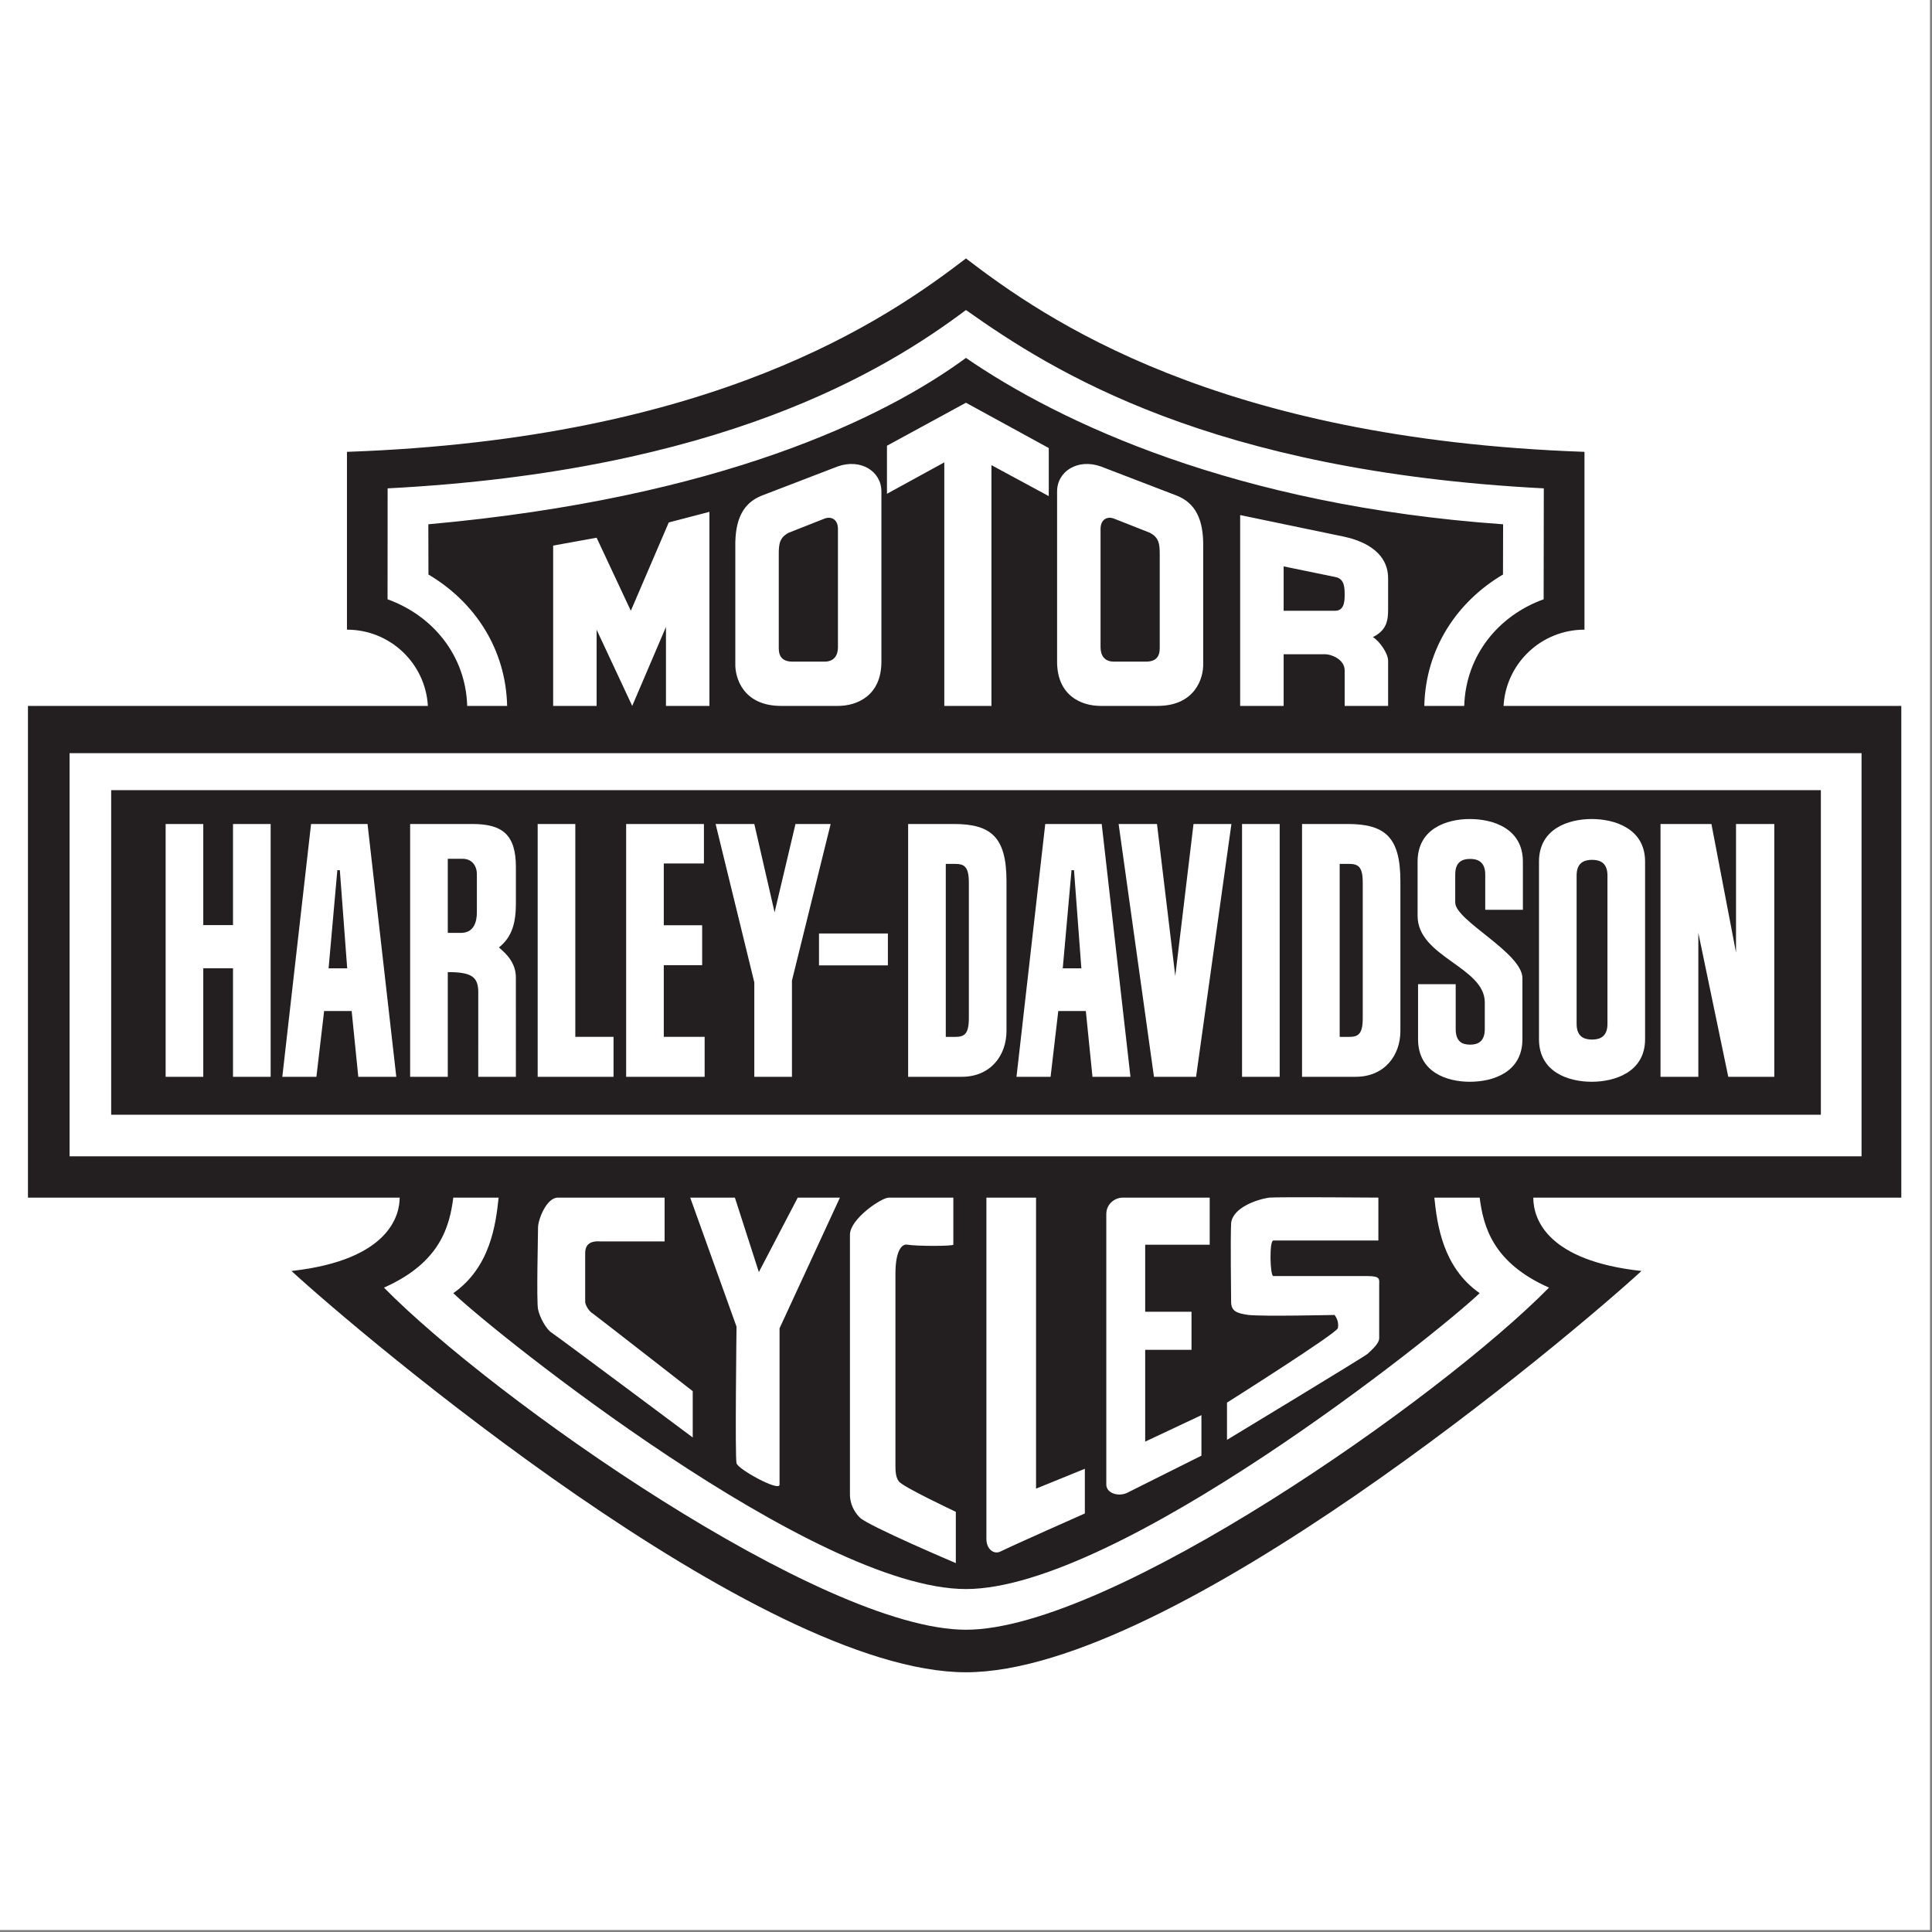
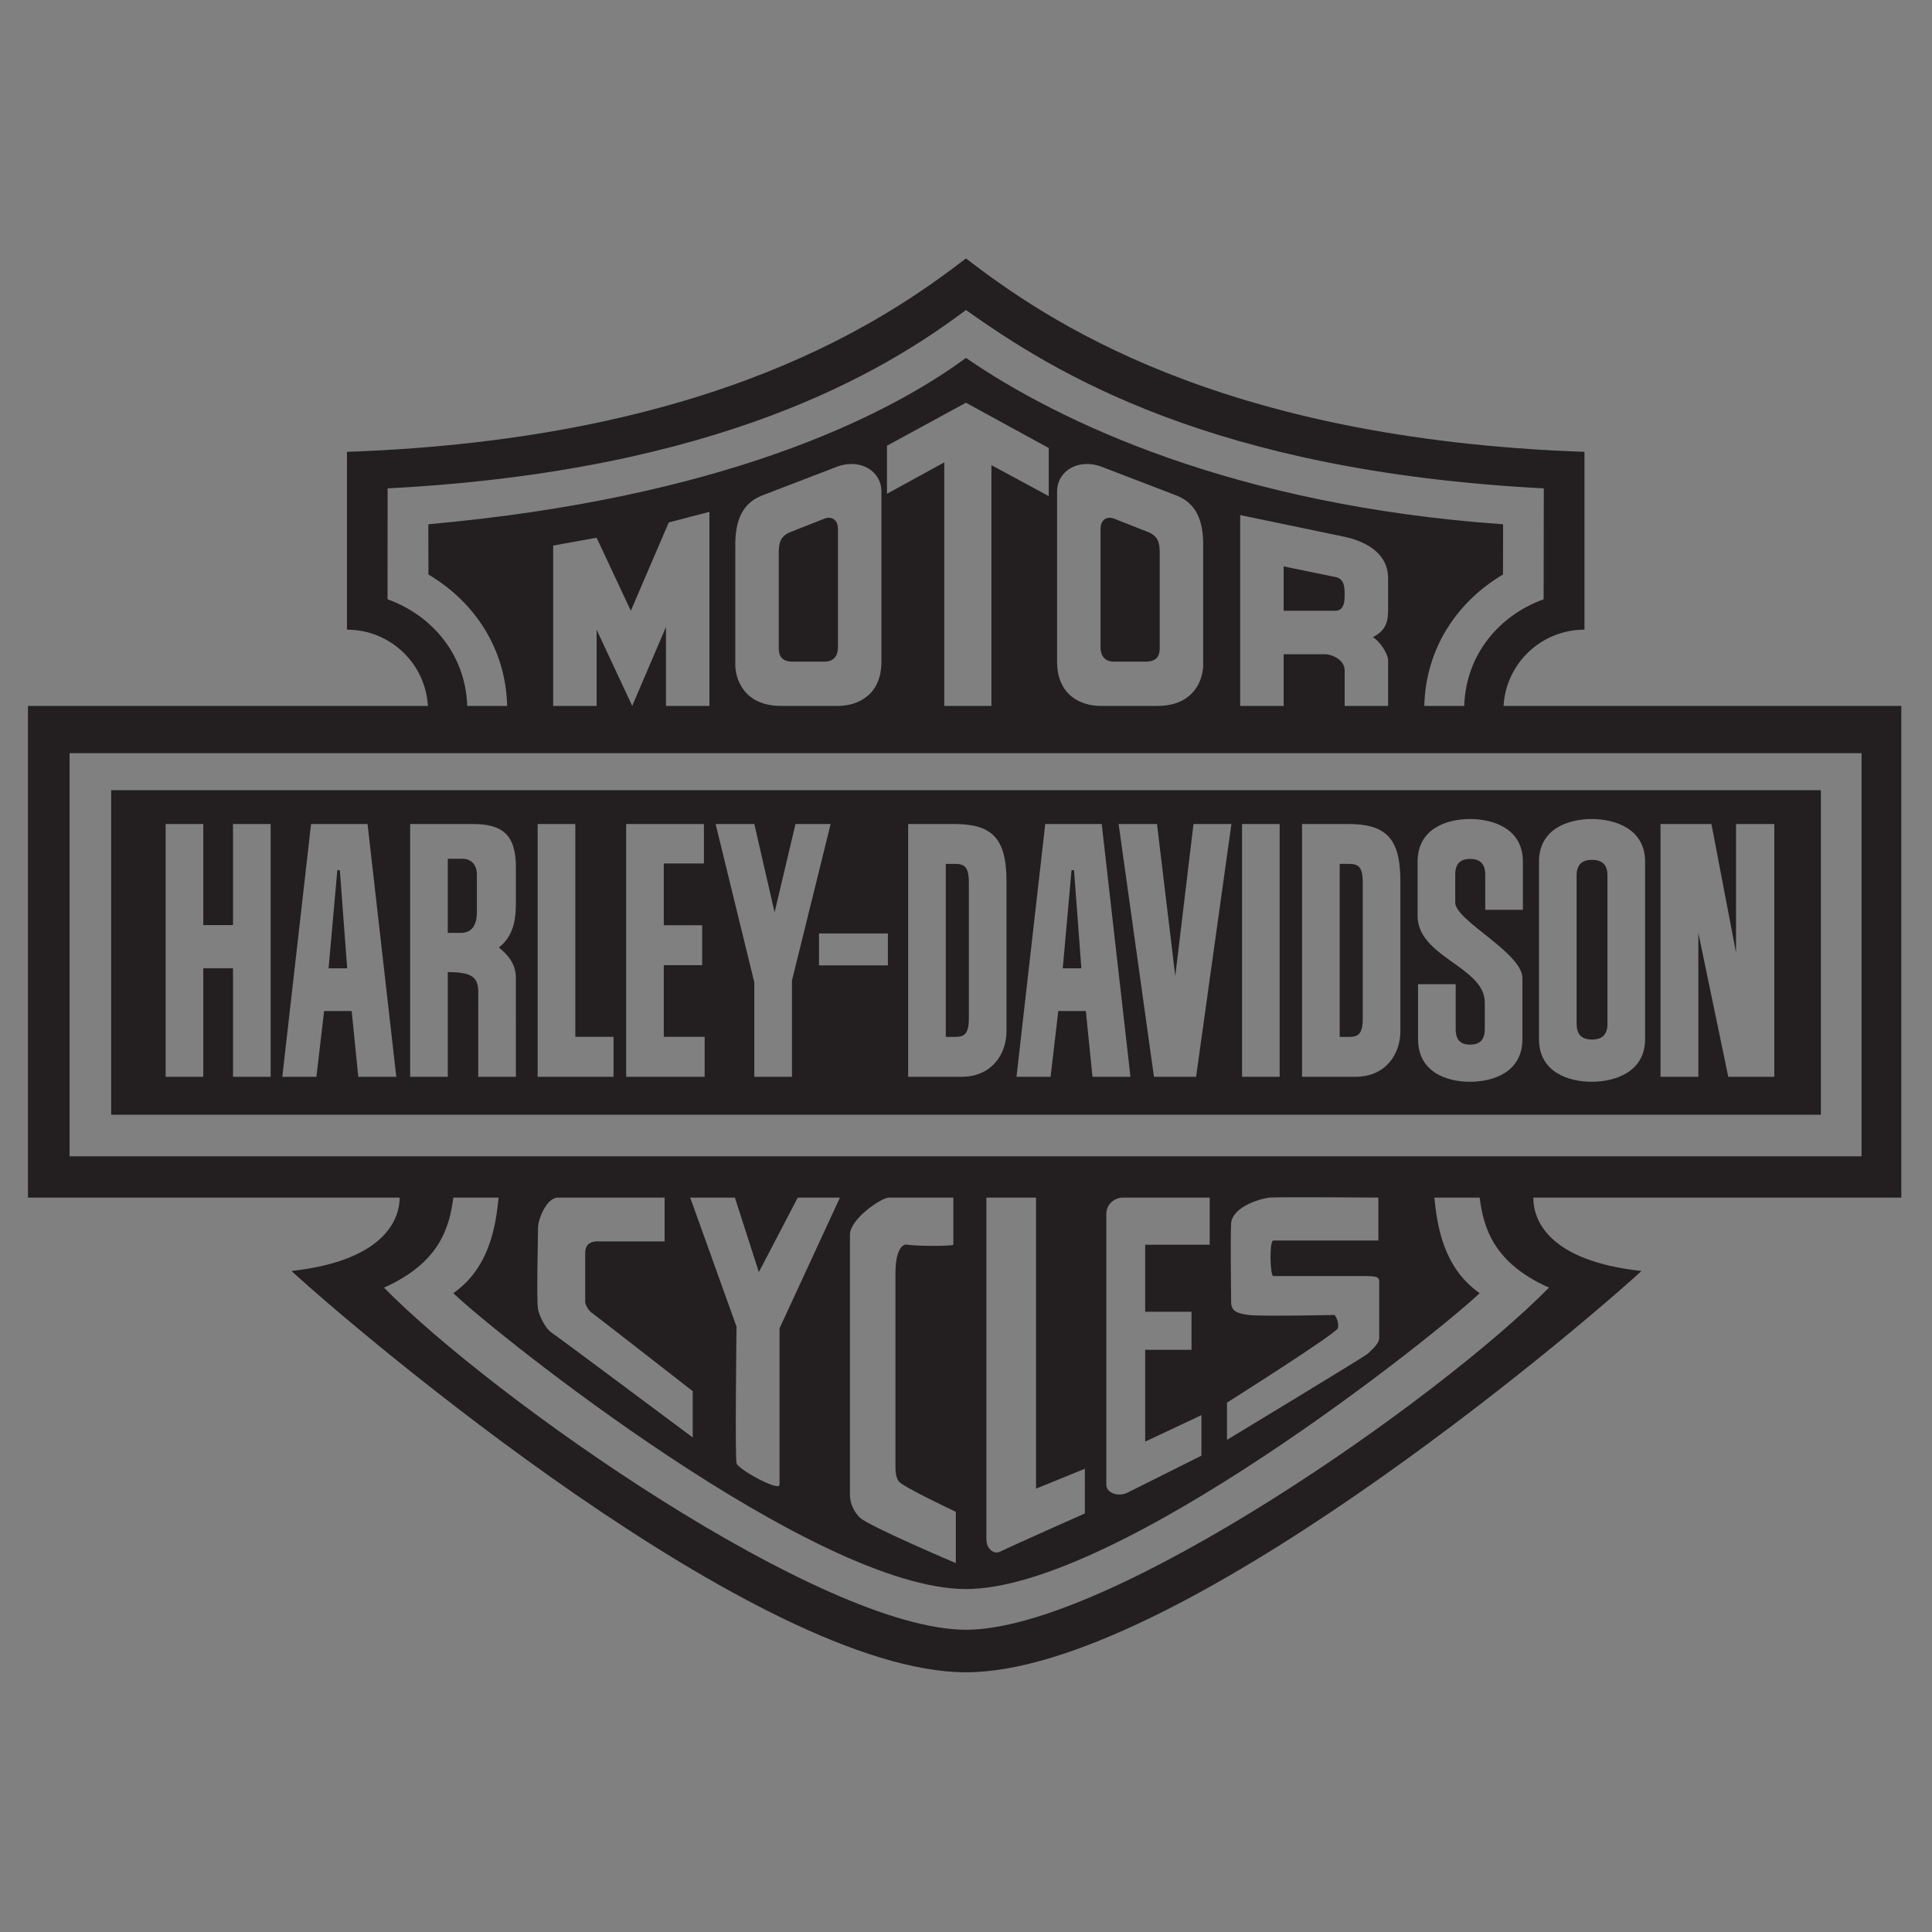
<svg xmlns="http://www.w3.org/2000/svg" width="100%" height="100%" viewBox="0 0 804 804" xml:space="preserve" style="fill-rule:evenodd;clip-rule:evenodd;stroke-linejoin:round;stroke-miterlimit:2;">
  <rect x="0" y="0" width="804" height="804" fill="#808080" stroke="none" />
  <g transform="matrix(4.167,0,0,4.167,0,0)">
-     <rect x="-0.001" y="0.001" width="192.744" height="192.744" style="fill:white;" />
    <path d="M189.879,70.498L150.156,70.498C150.401,66.246 153.925,62.883 158.238,62.883L158.238,45.124C121.545,43.84 104.372,31.866 96.468,25.811C88.565,31.866 71.344,43.84 34.65,45.124L34.65,62.883C38.963,62.883 42.487,66.246 42.732,70.498L2.792,70.498L2.792,119.603L39.914,119.603C39.914,121.173 39.083,125.821 29.11,126.93C35.943,133.209 75.784,167.006 96.468,167.006C117.153,167.006 157.097,133.209 163.93,126.93C154.604,125.914 153.126,121.82 153.126,119.603L189.879,119.603L189.879,70.498ZM38.705,59.85L38.711,48.772C71.918,47.05 88.304,37.085 96.468,30.961C105.224,37.172 120.97,47.05 154.177,48.772L154.16,59.85C149.642,61.48 146.381,65.455 146.229,70.498L142.242,70.498C142.372,64.788 145.493,60.103 150.1,57.376L150.112,52.359C123.299,50.47 105.793,42.159 96.468,35.744C88.326,41.722 71.957,49.731 42.776,52.359L42.788,57.376C47.395,60.103 50.516,64.788 50.646,70.498L46.659,70.498C46.507,65.455 43.223,61.48 38.705,59.85ZM138.628,65.983L138.628,70.498L134.288,70.498L134.288,66.953C134.288,65.845 132.949,65.337 132.349,65.337L128.194,65.337L128.194,70.498L123.853,70.498L123.853,51.439L134.288,53.609C135.766,53.933 138.628,54.902 138.628,57.765L138.628,60.858C138.628,61.966 138.49,62.936 137.105,63.628C137.751,63.998 138.628,65.245 138.628,65.983ZM120.16,54.625L120.16,66.26C120.206,67.692 119.375,70.498 115.589,70.498L109.91,70.498C108.017,70.498 105.569,69.492 105.569,66.076L105.569,49.084C105.569,47.053 107.647,45.76 109.956,46.591L117.528,49.5C119.375,50.239 120.206,51.855 120.16,54.625ZM88.579,49.315L88.579,44.514L96.468,40.22L104.738,44.744L104.738,49.546L99.013,46.453L99.013,70.498L94.304,70.498L94.304,46.176L88.579,49.315ZM88.024,49.084L88.024,66.076C88.024,69.492 85.578,70.498 83.684,70.498L78.005,70.498C74.219,70.498 73.388,67.692 73.434,66.26L73.434,54.625C73.388,51.855 74.219,50.239 76.066,49.5L83.638,46.591C85.947,45.76 88.024,47.053 88.024,49.084ZM63.138,70.498L59.583,62.89L59.583,70.498L55.243,70.498L55.243,54.486L59.583,53.702L63,60.997L66.786,52.178L70.849,51.116L70.849,70.498L66.509,70.498L66.509,62.613L63.138,70.498ZM154.696,128.591C143.799,139.673 110.874,162.759 96.468,162.759C82.063,162.759 49.24,139.673 38.344,128.591C43.977,126.098 44.9,122.466 45.27,119.603L49.795,119.603C49.517,122.281 48.964,126.56 45.27,129.146C49.517,133.209 81.324,158.695 96.468,158.695C111.613,158.695 143.523,133.209 147.77,129.146C144.077,126.56 143.523,122.281 143.245,119.603L147.77,119.603C148.14,122.466 149.063,126.098 154.696,128.591ZM59.186,131.167C59.433,131.332 69.181,138.932 69.181,138.932L69.181,143.558C69.181,143.558 55.468,133.315 55.055,133.067C54.559,132.737 53.898,131.58 53.733,130.754C53.568,129.928 53.733,123.319 53.733,122.575C53.733,121.832 54.559,119.603 55.716,119.603L66.373,119.603L66.373,123.98L60.012,123.98C59.02,123.897 58.442,124.228 58.442,125.136L58.442,130.01C58.442,130.341 58.855,131.002 59.186,131.167ZM68.93,119.603L73.391,119.603L75.786,127.039L79.669,119.603L83.882,119.603L77.851,132.657L77.851,148.27C77.851,149.014 73.638,146.701 73.556,146.123C73.391,145.544 73.556,132.492 73.556,132.492L68.93,119.603ZM89.756,147.925C90.004,148.421 95.456,150.982 95.456,150.982L95.456,156.104C95.456,156.104 86.699,152.386 85.873,151.56C84.964,150.652 84.882,149.66 84.882,149.247L84.882,123.308C84.882,121.738 88.021,119.603 88.765,119.603L95.208,119.603L95.208,124.299C95.208,124.464 91.491,124.464 90.582,124.299C90.086,124.216 89.426,124.877 89.426,127.19L89.426,146.356C89.426,146.769 89.426,147.512 89.756,147.925ZM108.341,146.685L108.341,151.146C108.341,151.146 101.071,154.368 99.915,154.946C99.254,155.277 98.51,154.698 98.51,153.707L98.51,119.603L103.467,119.603L103.467,148.668L108.341,146.685ZM118.993,131.001L118.993,134.802L114.367,134.802L114.367,143.971L119.984,141.328L119.984,145.375L112.549,149.093C111.641,149.506 110.484,149.093 110.484,148.267L110.484,121.253C110.484,120.179 111.393,119.603 112.136,119.603L120.81,119.603L120.81,124.31L114.367,124.31L114.367,131.001L118.993,131.001ZM133.276,131.321C133.276,131.321 126.007,131.486 124.685,131.321C123.446,131.155 122.95,130.908 122.95,129.999C122.95,129.173 122.868,123.721 122.95,122.151C123.115,120.581 125.594,119.768 126.75,119.603C127.824,119.521 137.655,119.603 137.655,119.603L137.655,123.886L127.163,123.886C126.75,123.886 126.833,127.438 127.163,127.438L136.581,127.438C137.903,127.438 137.737,127.768 137.737,128.347L137.737,133.634C137.737,134.212 136.911,134.873 136.581,135.203C136.333,135.451 122.537,143.795 122.537,143.795L122.537,140.077C122.537,140.077 133.524,133.138 133.607,132.642C133.772,131.899 133.276,131.321 133.276,131.321ZM185.908,115.479L6.948,115.479L6.948,75.218L185.908,75.218L185.908,115.479ZM78.79,53.194L82.299,51.809C82.946,51.532 83.684,51.809 83.684,52.824L83.684,64.644C83.684,65.429 83.315,66.076 82.345,66.076L79.16,66.076C78.144,66.076 77.774,65.568 77.774,64.737L77.774,55.318C77.774,54.302 77.867,53.656 78.79,53.194ZM115.82,55.318L115.82,64.737C115.82,65.568 115.45,66.076 114.435,66.076L111.249,66.076C110.279,66.076 109.91,65.429 109.91,64.644L109.91,52.824C109.91,51.809 110.649,51.532 111.295,51.809L114.804,53.194C115.727,53.656 115.82,54.302 115.82,55.318ZM133.365,57.626C134.288,57.811 134.288,58.688 134.288,59.473C134.288,60.258 134.149,60.997 133.319,60.997L128.194,60.997L128.194,56.564L133.365,57.626ZM11.103,78.911L11.103,111.324L181.845,111.324L181.845,78.911L11.103,78.911ZM27.029,107.537L23.27,107.537L23.27,96.7L20.301,96.7L20.301,107.537L16.542,107.537L16.542,82.29L20.301,82.29L20.301,92.386L23.27,92.386L23.27,82.29L27.029,82.29L27.029,107.537ZM35.782,107.537L35.12,100.971L32.368,100.971L31.599,107.537L28.194,107.537L31.066,82.29L36.705,82.29L39.577,107.537L35.782,107.537ZM51.522,90.198C51.522,92.077 51.18,93.548 49.83,94.617C50.025,94.84 51.474,95.807 51.518,97.517L51.521,107.537L47.762,107.537L47.763,99.093C47.763,97.568 47.117,97.082 44.719,97.082L44.719,107.537L40.96,107.537L40.96,82.29L47.171,82.29C50.186,82.29 51.522,83.354 51.522,86.616L51.522,90.198ZM61.272,107.537L53.696,107.537L53.696,82.29L57.455,82.29L57.455,103.547L61.272,103.547L61.272,107.537ZM70.371,107.537L62.532,107.537L62.532,82.29L70.3,82.29L70.3,86.234L66.291,86.234L66.291,92.4L70.123,92.4L70.123,96.39L66.291,96.39L66.291,103.547L70.371,103.547L70.371,107.537ZM79.09,107.537L75.331,107.537L75.331,98.105L71.466,82.29L75.331,82.29L77.357,91.111L79.444,82.29L82.955,82.29L79.09,97.928L79.09,107.537ZM88.671,96.41L81.791,96.41L81.791,93.224L88.671,93.224L88.671,96.41ZM100.516,102.963C100.516,105.374 98.956,107.537 96.048,107.537L90.694,107.537L90.694,82.29L95.233,82.29C98.956,82.29 100.516,83.567 100.516,87.999L100.516,102.963ZM109.103,107.537L108.44,100.971L105.688,100.971L104.919,107.537L101.515,107.537L104.387,82.29L110.025,82.29L112.897,107.537L109.103,107.537ZM119.45,107.537L115.244,107.537L111.714,82.29L115.546,82.29L117.372,97.472L119.193,82.29L122.979,82.29L119.45,107.537ZM127.799,107.537L124.04,107.537L124.04,82.29L127.799,82.29L127.799,107.537ZM139.854,102.963C139.854,105.374 138.294,107.537 135.386,107.537L130.032,107.537L130.032,82.29L134.571,82.29C138.294,82.29 139.854,83.567 139.854,87.999L139.854,102.963ZM152.087,90.86L148.328,90.86L148.328,87.338C148.328,86.061 147.569,85.778 146.824,85.778C146.044,85.778 145.331,86.061 145.331,87.338L145.331,90.135C145.331,91.943 152.041,95.142 152.041,97.695L152.041,103.779C152.041,107.077 149.129,108.034 146.789,108.034C144.484,108.034 141.618,107.077 141.618,103.779L141.618,98.287L145.377,98.287L145.377,102.767C145.377,104.043 146.044,104.327 146.824,104.327C147.569,104.327 148.282,104.043 148.282,102.767L148.282,100.108C148.282,96.561 141.572,95.58 141.572,91.466L141.572,86.049C141.572,82.751 144.484,81.794 146.789,81.794C149.129,81.794 152.087,82.751 152.087,86.049L152.087,90.86ZM164.291,103.779C164.291,107.077 161.263,108.034 158.957,108.034C156.653,108.034 153.695,107.077 153.695,103.779L153.695,86.049C153.695,82.751 156.653,81.794 158.957,81.794C161.263,81.794 164.291,82.751 164.291,86.049L164.291,103.779ZM177.196,107.537L172.599,107.537L169.609,93.165L169.609,107.537L165.832,107.537L165.832,82.29L170.916,82.29L173.372,95.127L173.372,82.29L177.196,82.29L177.196,107.537ZM32.815,96.703L33.69,86.9L33.939,86.9L34.673,96.703L32.815,96.703ZM44.719,85.766L46.206,85.766C47.057,85.766 47.624,86.373 47.624,87.33L47.624,91.12C47.624,92.042 47.341,93.166 46.029,93.166L44.719,93.166L44.719,85.766ZM94.453,86.274L95.339,86.274C96.296,86.274 96.757,86.522 96.757,88.153L96.757,101.674C96.757,103.306 96.296,103.554 95.339,103.554L94.453,103.554L94.453,86.274ZM106.135,96.703L107.011,86.9L107.259,86.9L107.993,96.703L106.135,96.703ZM133.791,86.274L134.677,86.274C135.635,86.274 136.095,86.522 136.095,88.153L136.095,101.674C136.095,103.306 135.635,103.554 134.677,103.554L133.791,103.554L133.791,86.274ZM157.454,102.259L157.454,87.43C157.454,86.153 158.213,85.87 158.993,85.87C159.773,85.87 160.533,86.153 160.533,87.43L160.533,102.259C160.533,103.536 159.773,103.819 158.993,103.819C158.213,103.819 157.454,103.536 157.454,102.259Z" style="fill:rgb(35,31,32);" />
  </g>
</svg>